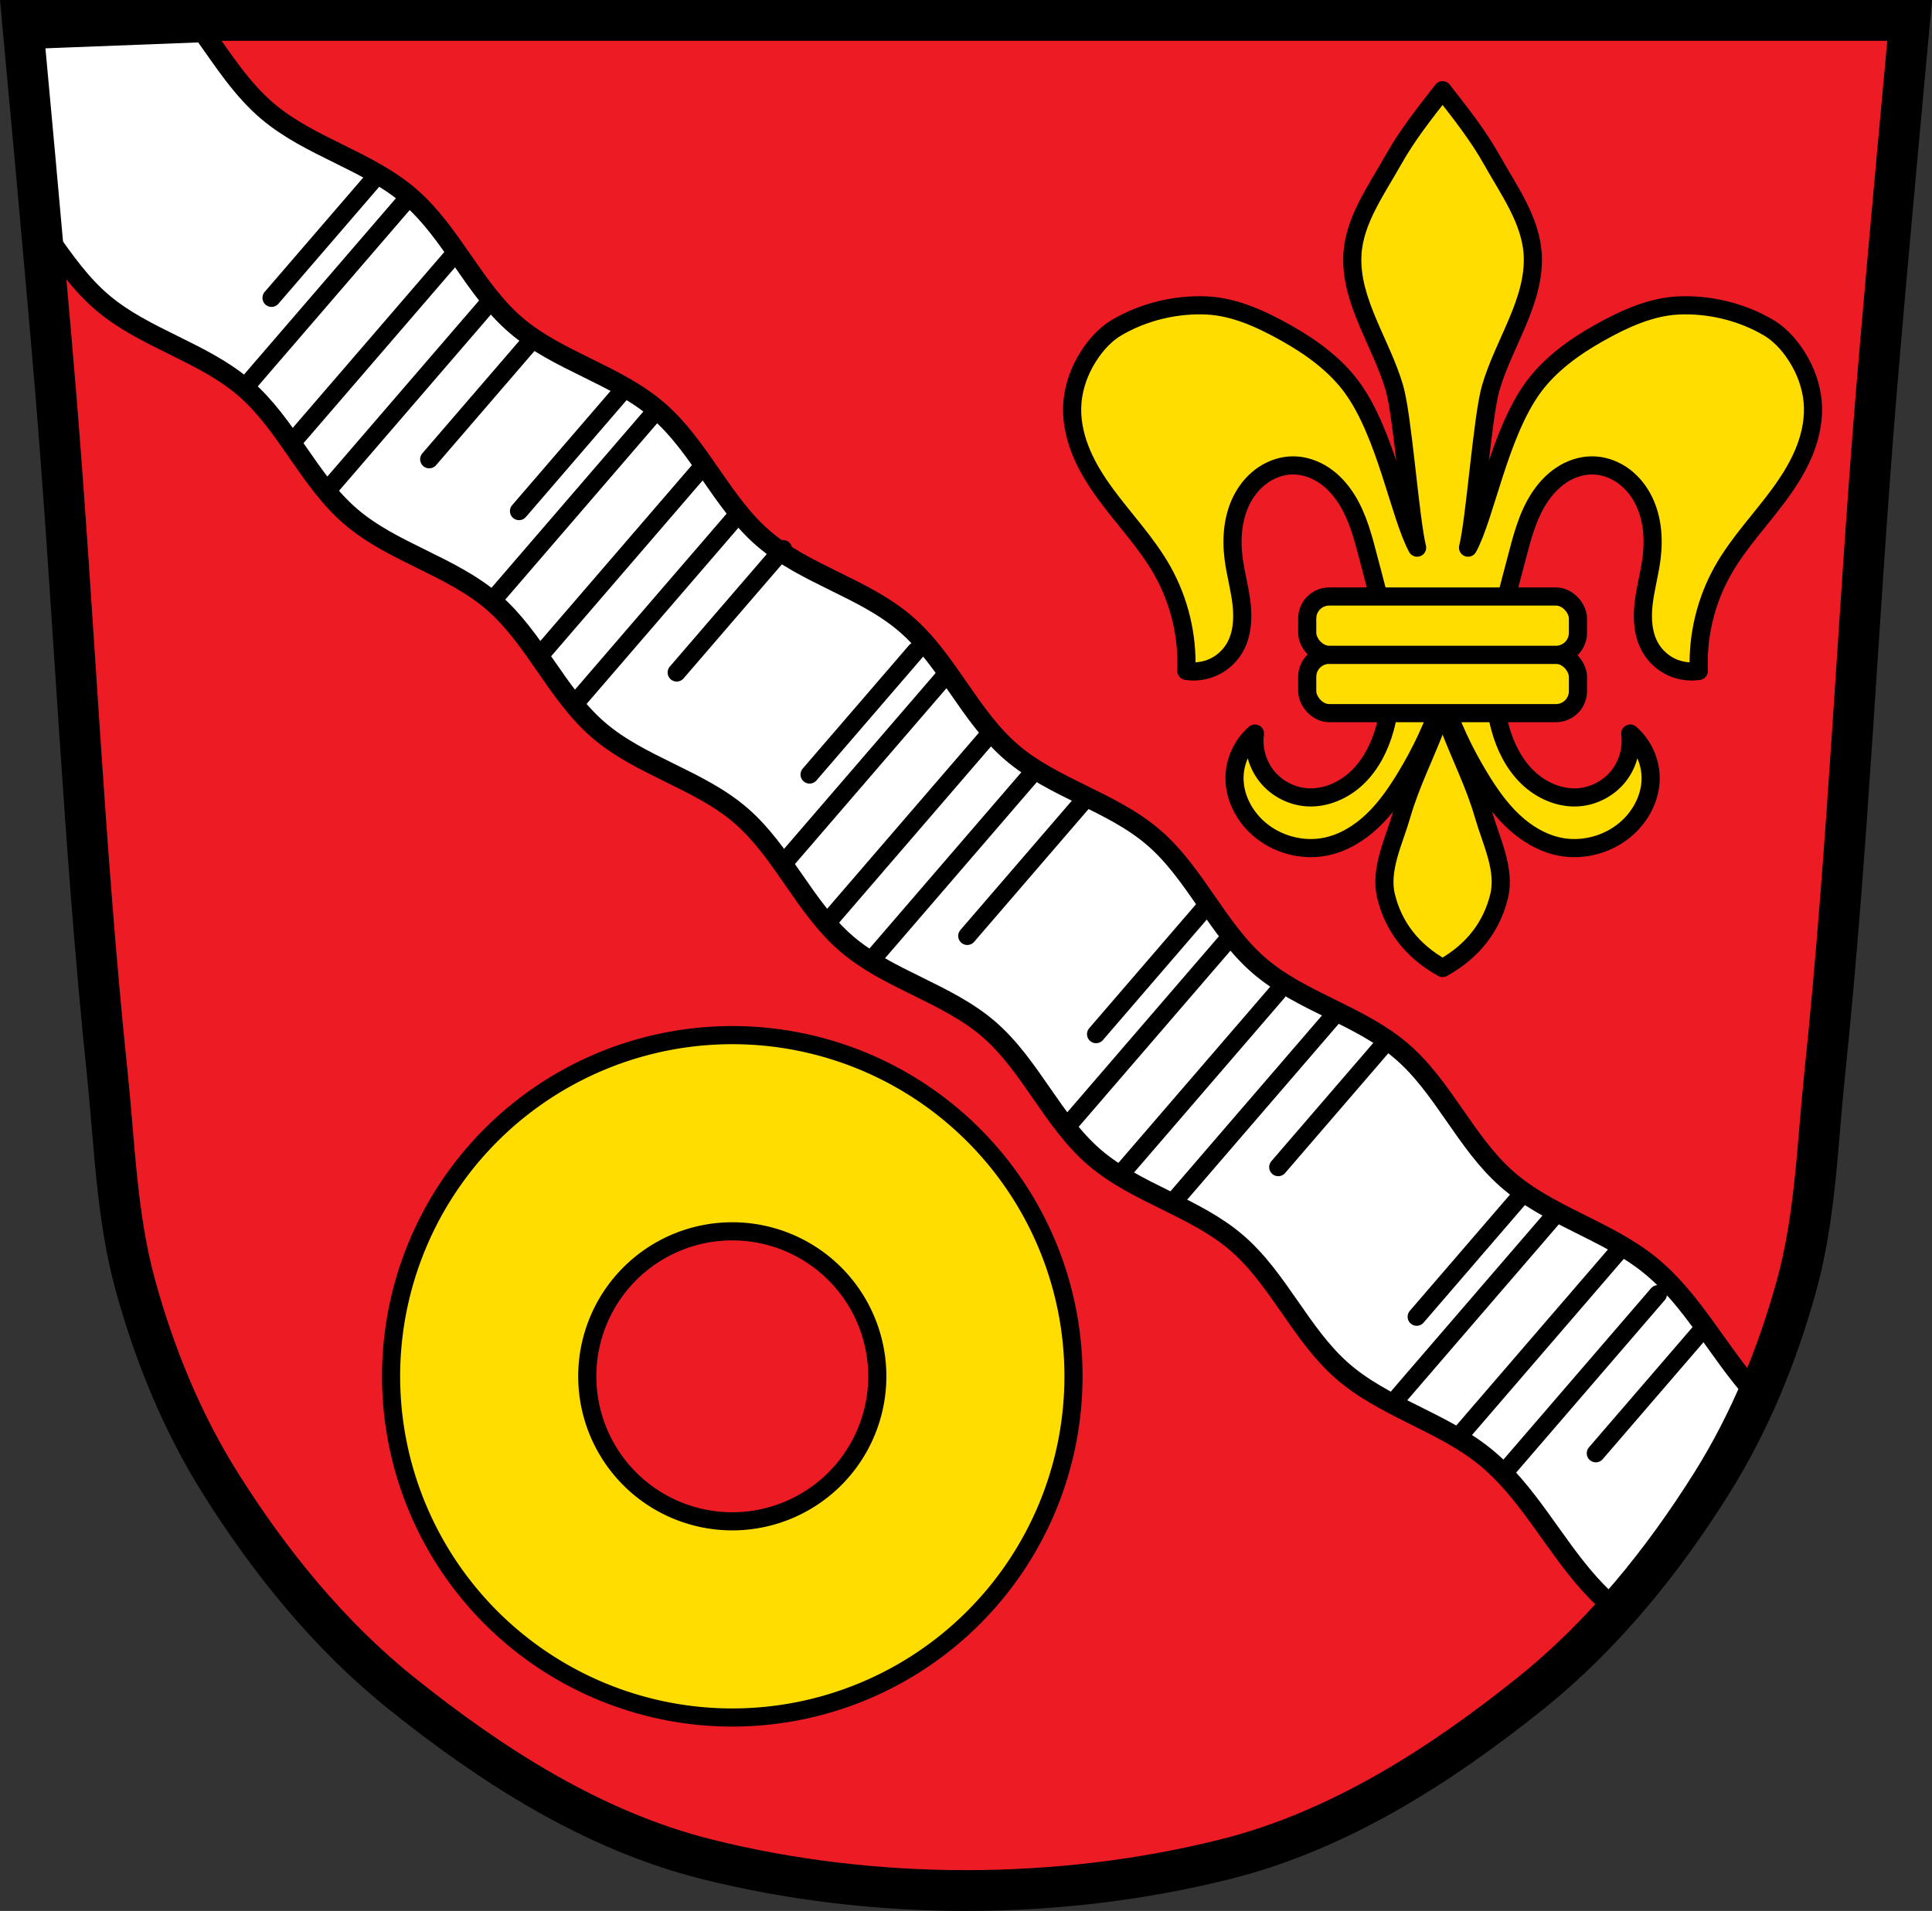
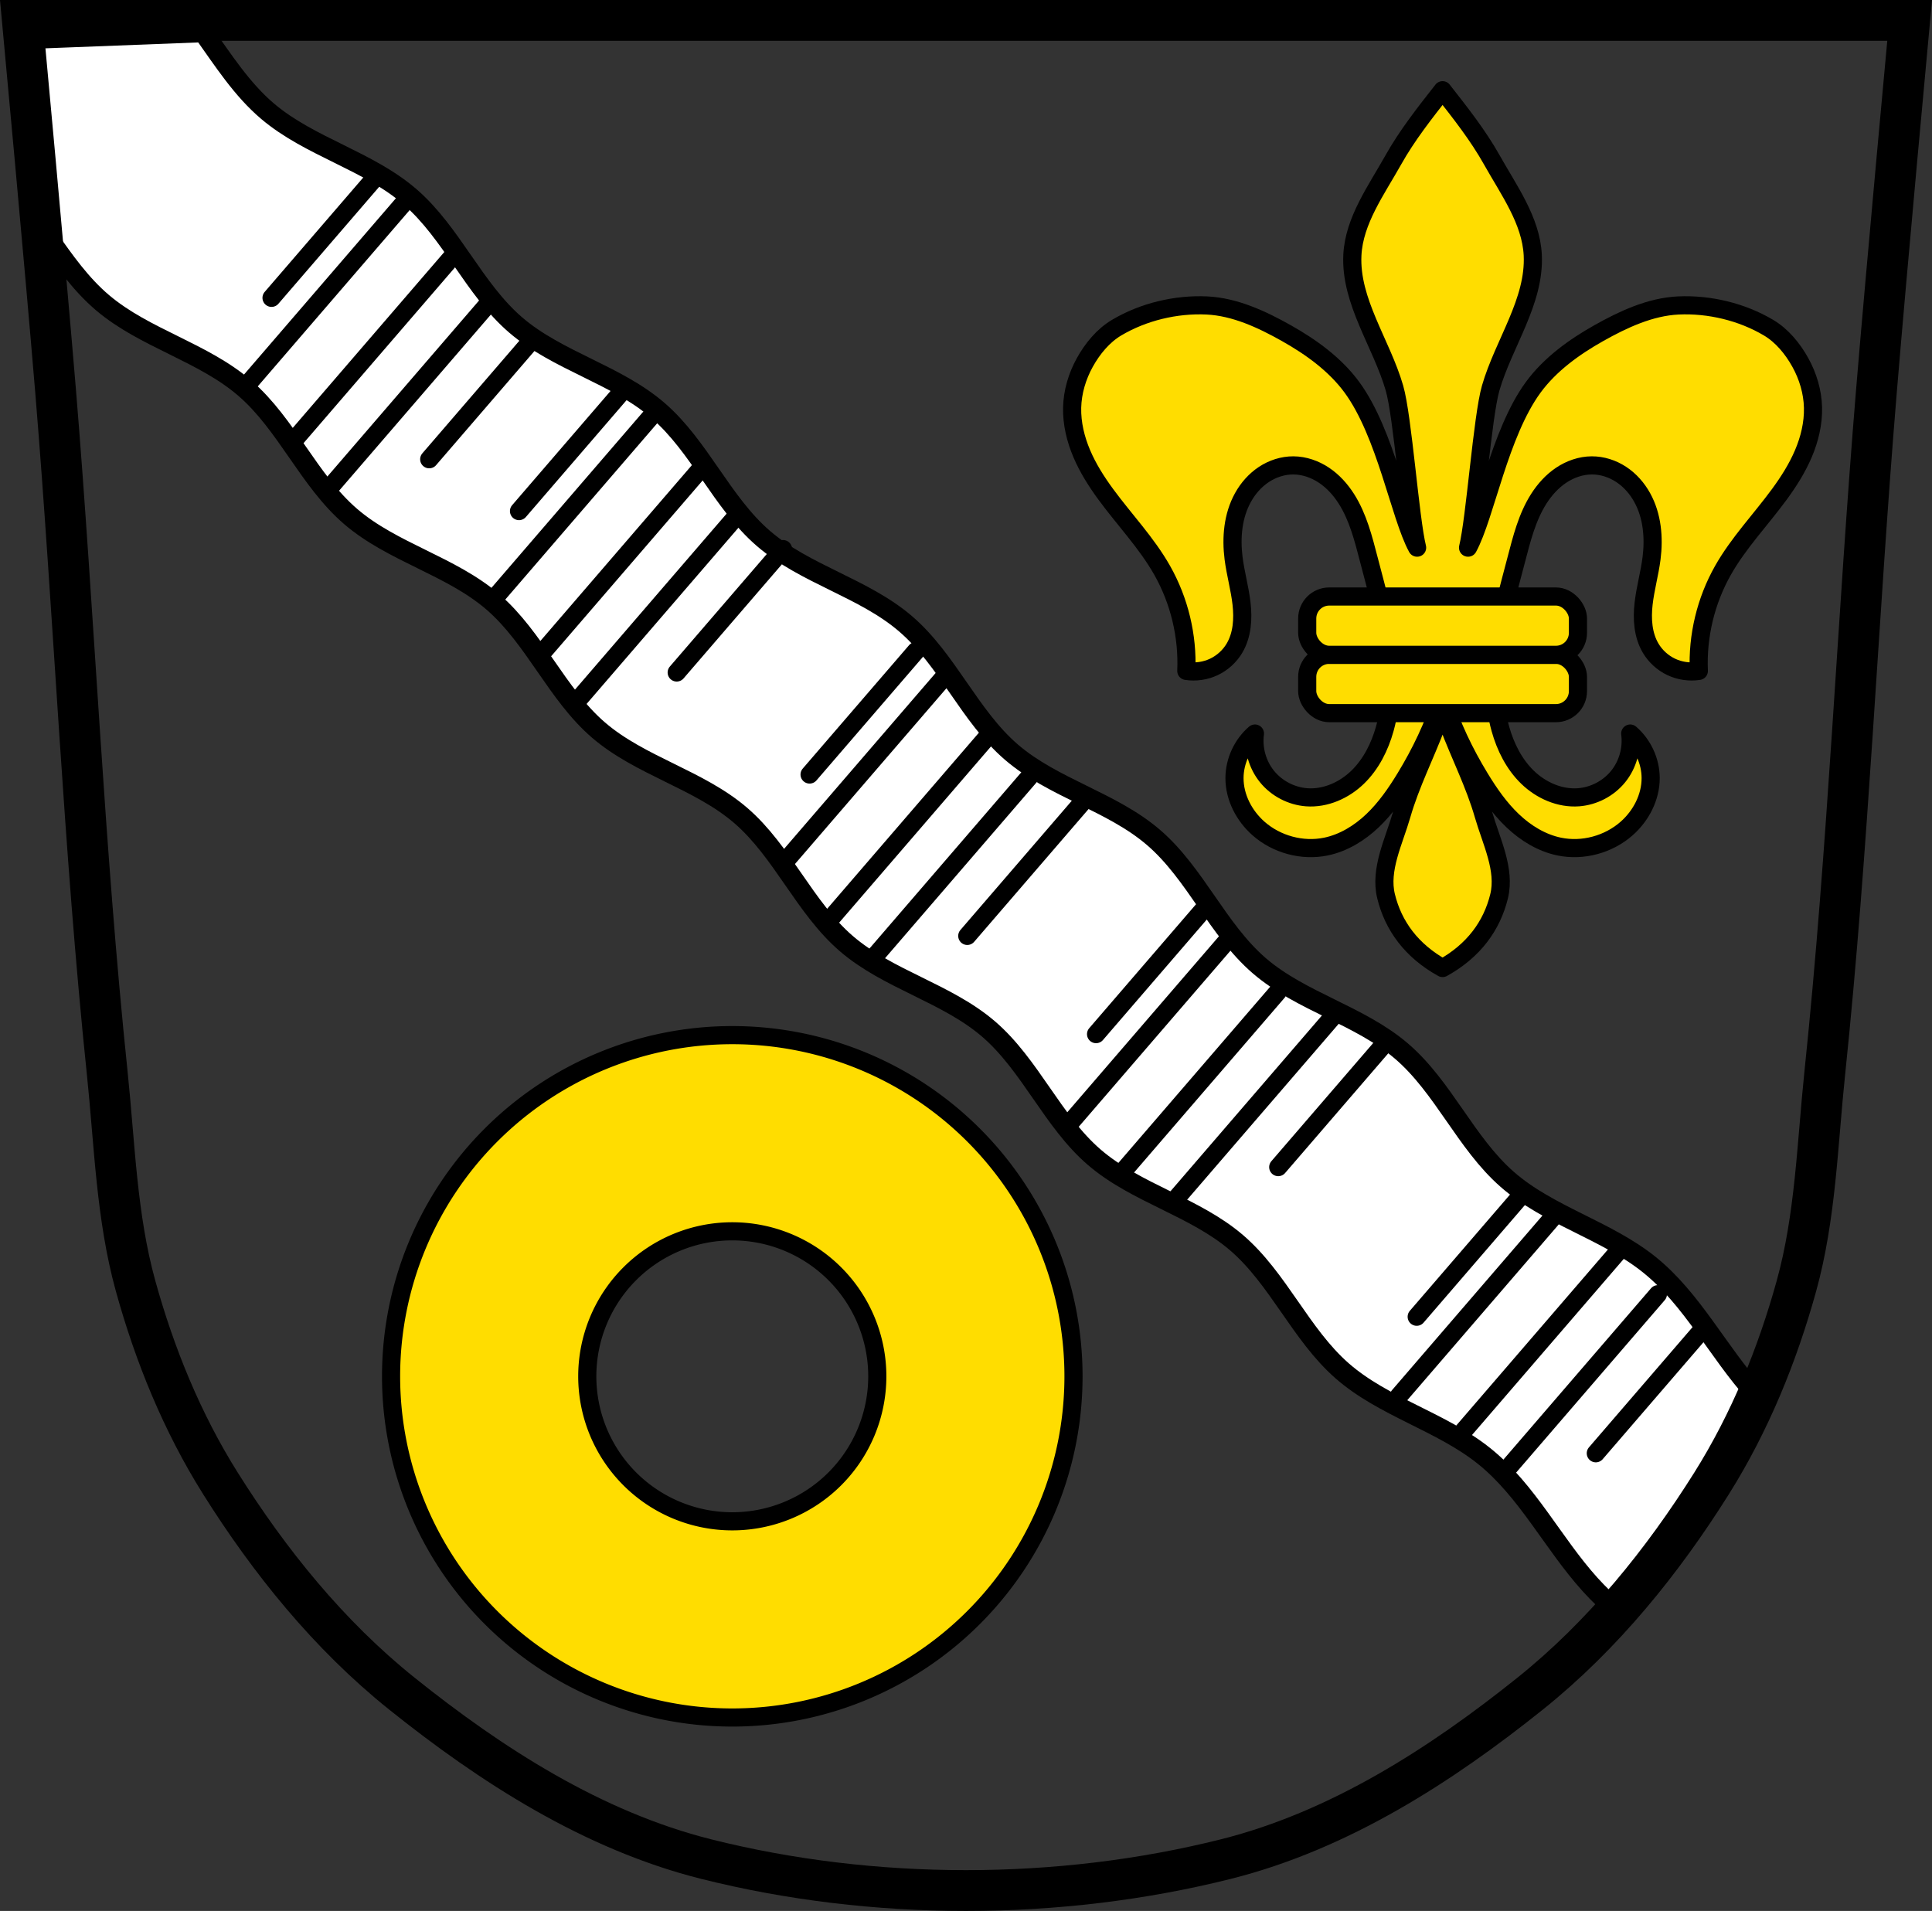
<svg xmlns="http://www.w3.org/2000/svg" xmlns:ns1="http://www.inkscape.org/namespaces/inkscape" xmlns:ns2="http://sodipodi.sourceforge.net/DTD/sodipodi-0.dtd" width="225.496mm" height="223.057mm" viewBox="0 0 225.496 223.057" version="1.1" id="svg1086" ns1:version="0.92.5 (2060ec1f9f, 2020-04-08)" ns2:docname="Wappen_Atting.svg">
  <rect x="0" y="0" width="225.496" height="223.057" fill="#333333" stroke="none" />
  <defs id="defs1080">
    <ns1:path-effect effect="spiro" id="path-effect3514" is_visible="true" />
    <ns1:path-effect effect="spiro" id="path-effect2654" is_visible="true" />
    <ns1:path-effect effect="spiro" id="path-effect2631" is_visible="true" />
    <ns1:path-effect effect="spiro" id="path-effect2631-6" is_visible="true" />
    <ns1:path-effect effect="spiro" id="path-effect2654-3" is_visible="true" />
  </defs>
  <ns2:namedview id="base" pagecolor="#ffffff" bordercolor="#666666" borderopacity="1.0" ns1:pageopacity="0.0" ns1:pageshadow="2" ns1:zoom="0.94063088" ns1:cx="426.13432" ns1:cy="421.5256" ns1:document-units="mm" ns1:current-layer="layer1" showgrid="false" ns1:window-width="1920" ns1:window-height="1046" ns1:window-x="-11" ns1:window-y="-11" ns1:window-maximized="1" fit-margin-top="0" fit-margin-left="0" fit-margin-right="0" fit-margin-bottom="0" ns1:snap-midpoints="true" ns1:snap-smooth-nodes="true" ns1:snap-nodes="true" ns1:object-paths="true" ns1:snap-global="false" />
  <g ns1:label="Ebene 1" ns1:groupmode="layer" id="layer1" transform="translate(12.376,-69.865)">
-     <path style="fill:#ed1c24;fill-opacity:1;stroke:none;stroke-width:4.762;stroke-linecap:butt;stroke-linejoin:miter;stroke-miterlimit:4;stroke-dasharray:none;stroke-opacity:1" d="m -9.763,72.249 c 0,0 2.69,28.921 3.886,43.392 2.189,26.496 3.26,53.072 6.022,79.523 0.866,8.297 1.07,16.739 3.307,24.82 2.214,7.997 5.407,15.88 9.905,23.038 5.677,9.035 12.611,17.675 21.194,24.55 10.346,8.287 22.209,15.959 35.49,19.295 19.494,4.896 41.17,4.896 60.664,0 13.282,-3.336 25.144,-11.009 35.49,-19.295 8.583,-6.874 15.517,-15.514 21.194,-24.55 4.497,-7.158 7.691,-15.041 9.905,-23.038 2.237,-8.081 2.44,-16.523 3.307,-24.82 2.762,-26.451 3.832,-53.027 6.022,-79.523 1.196,-14.471 3.886,-43.392 3.886,-43.392 z" id="path1009-1-7-5-7-4-3" ns1:connector-curvature="0" ns2:nodetypes="cssscsaascssscc" />
    <path ns1:connector-curvature="0" style="fill:#ffdd00;fill-opacity:1;stroke:#000000;stroke-width:2.117;stroke-linecap:round;stroke-linejoin:round;stroke-miterlimit:4;stroke-dasharray:none;stroke-opacity:1" d="m 73.094,190.69 a 39.825,39.825 0 0 0 -39.825,39.825 39.825,39.825 0 0 0 39.825,39.825 39.825,39.825 0 0 0 39.825,-39.825 39.825,39.825 0 0 0 -39.825,-39.825 z m 0,22.9 a 16.925,16.925 0 0 1 16.925,16.925 16.925,16.925 0 0 1 -16.925,16.925 16.925,16.925 0 0 1 -16.925,-16.925 16.925,16.925 0 0 1 16.925,-16.925 z" id="path2450-8-6" />
    <path style="fill:#ffdd00;fill-opacity:1;stroke:#000000;stroke-width:2.117;stroke-linecap:round;stroke-linejoin:round;stroke-miterlimit:4;stroke-dasharray:none;stroke-opacity:1" d="m 155.997,80.396 c -2.051,2.617 -4.13,5.242 -5.755,8.141 -1.967,3.51 -4.57,7.069 -4.772,11.088 -0.273,5.426 3.402,10.323 4.911,15.542 0.972,3.36 1.805,15.226 2.643,18.623 -2.043,-3.748 -3.629,-13.301 -7.62,-18.734 -1.952,-2.658 -4.755,-4.682 -7.63,-6.3 -2.858,-1.609 -6.016,-3.082 -9.293,-3.236 -3.612,-0.17 -7.424,0.745 -10.533,2.592 -1.575,0.936 -2.817,2.457 -3.706,4.058 -0.887,1.598 -1.441,3.434 -1.482,5.28 -0.04,1.842 0.403,3.674 1.124,5.37 0.721,1.695 1.716,3.262 2.806,4.748 2.18,2.971 4.766,5.662 6.58,8.87 2.007,3.548 2.994,7.666 2.816,11.738 1.087,0.169 2.224,0.004 3.218,-0.465 0.995,-0.47 1.843,-1.243 2.404,-2.189 0.91,-1.537 1.027,-3.423 0.824,-5.198 -0.203,-1.774 -0.698,-3.504 -0.926,-5.276 -0.31,-2.421 -0.089,-4.98 1.094,-7.115 0.591,-1.067 1.419,-2.011 2.437,-2.685 1.018,-0.673 2.228,-1.068 3.448,-1.061 1.27,0.007 2.521,0.447 3.577,1.154 1.055,0.707 1.922,1.672 2.605,2.744 1.365,2.143 1.989,4.66 2.631,7.119 0.845,3.235 1.759,6.462 2.239,9.771 0.48,3.309 0.516,6.73 -0.383,9.95 -0.59,2.112 -1.604,4.146 -3.18,5.67 -1.576,1.524 -3.757,2.493 -5.943,2.331 -1.783,-0.133 -3.496,-1.028 -4.623,-2.417 -1.127,-1.389 -1.65,-3.25 -1.412,-5.022 -1.487,1.284 -2.381,3.229 -2.386,5.193 -0.006,2.244 1.123,4.412 2.808,5.895 2.111,1.858 5.106,2.674 7.859,2.106 2.057,-0.425 3.917,-1.569 5.439,-3.016 1.522,-1.447 2.732,-3.191 3.825,-4.984 1.802,-2.958 3.319,-6.123 4.357,-9.423 1.038,3.299 2.554,6.465 4.356,9.423 1.093,1.794 2.302,3.537 3.824,4.984 1.522,1.447 3.383,2.592 5.439,3.016 2.754,0.568 5.749,-0.248 7.859,-2.106 1.684,-1.482 2.814,-3.651 2.808,-5.895 -0.005,-1.964 -0.899,-3.909 -2.386,-5.193 0.238,1.772 -0.286,3.633 -1.412,5.022 -1.127,1.389 -2.84,2.284 -4.623,2.417 -2.187,0.163 -4.368,-0.806 -5.944,-2.331 -1.576,-1.524 -2.589,-3.558 -3.179,-5.67 -0.899,-3.22 -0.864,-6.641 -0.384,-9.95 0.48,-3.309 1.394,-6.536 2.239,-9.771 0.642,-2.458 1.266,-4.976 2.631,-7.119 0.683,-1.072 1.55,-2.037 2.605,-2.744 1.055,-0.707 2.306,-1.148 3.576,-1.154 1.22,-0.007 2.43,0.388 3.448,1.061 1.018,0.673 1.846,1.617 2.437,2.685 1.183,2.135 1.404,4.694 1.094,7.115 -0.227,1.771 -0.722,3.501 -0.925,5.276 -0.203,1.774 -0.087,3.661 0.823,5.198 0.561,0.946 1.41,1.719 2.405,2.189 0.995,0.47 2.131,0.634 3.218,0.465 -0.178,-4.073 0.81,-8.19 2.817,-11.738 1.814,-3.207 4.4,-5.899 6.579,-8.87 1.09,-1.486 2.084,-3.052 2.806,-4.748 0.721,-1.695 1.164,-3.528 1.123,-5.37 -0.04,-1.846 -0.593,-3.682 -1.481,-5.28 -0.889,-1.602 -2.131,-3.123 -3.706,-4.058 -3.109,-1.847 -6.922,-2.761 -10.534,-2.592 -3.276,0.154 -6.434,1.627 -9.292,3.236 -2.874,1.618 -5.677,3.642 -7.629,6.3 -3.99,5.434 -5.577,14.986 -7.62,18.734 0.838,-3.397 1.671,-15.263 2.642,-18.623 1.509,-5.219 5.183,-10.116 4.91,-15.542 -0.202,-4.019 -2.804,-7.578 -4.772,-11.088 -1.625,-2.899 -3.704,-5.524 -5.755,-8.141 z m 0,72.183 c -0.683,0 -0.461,1.286 -0.702,1.925 -1.322,3.505 -3.045,6.871 -4.081,10.471 -0.892,3.099 -2.578,6.37 -1.814,9.503 0.842,3.453 2.973,6.373 6.597,8.378 3.624,-2.005 5.754,-4.925 6.596,-8.378 0.764,-3.133 -0.922,-6.404 -1.814,-9.503 -1.036,-3.6 -2.759,-6.966 -4.081,-10.471 -0.241,-0.639 -0.019,-1.925 -0.702,-1.925 z" id="path2629-8-2" ns1:connector-curvature="0" ns2:nodetypes="ccsscaaaaaccccccccccccccccsccccccccscccsscccccccccsccccccsccsccaaaaaccccccsccsccccs" />
    <rect style="fill:#ffdd00;fill-opacity:1;stroke:#000000;stroke-width:2.117;stroke-linecap:round;stroke-linejoin:round;stroke-miterlimit:4;stroke-dasharray:none;stroke-opacity:1" id="rect2675-9-0" width="31.6" height="6.807" x="140.197" y="146.299" ry="2.569" rx="2.569" />
    <rect style="fill:#ffdd00;fill-opacity:1;stroke:#000000;stroke-width:2.117;stroke-linecap:round;stroke-linejoin:round;stroke-miterlimit:4;stroke-dasharray:none;stroke-opacity:1" id="rect2675-0-7-5" width="31.6" height="6.807" x="140.197" y="139.492" ry="2.569" rx="2.569" />
    <path style="fill:#ffffff;stroke:#000000;stroke-width:8.822;stroke-linecap:butt;stroke-linejoin:round;stroke-miterlimit:4;stroke-dasharray:none;stroke-opacity:1" d="M 89.527 14.188 L 12.139 17.174 L 21.107 104.592 C 28.383 114.977 35.688 125.32 45.236 133.398 C 63.79 149.097 89.539 155.137 107.912 171.047 C 126.286 186.957 135.986 211.622 154.408 227.477 C 172.831 243.331 198.674 249.253 217.084 265.123 C 235.494 280.993 245.167 305.685 263.58 321.551 C 281.993 337.417 307.843 343.331 326.256 359.197 C 344.669 375.064 354.34 399.758 372.752 415.625 C 391.164 431.492 417.012 437.412 435.428 453.275 C 453.843 469.139 463.521 493.823 481.924 509.701 C 500.326 525.579 526.149 531.528 544.6 547.35 C 563.049 563.171 572.828 587.746 591.096 603.777 C 609.361 619.806 634.835 626.188 653.771 641.424 C 672.709 656.66 683.951 679.761 700.268 697.854 C 704.339 702.368 708.741 706.551 713.424 710.402 C 729.01 692.871 742.787 673.903 755.014 654.443 C 762.755 642.122 769.464 629.227 775.277 615.986 C 774.491 615.168 773.712 614.344 772.951 613.5 C 756.635 595.407 745.392 572.308 726.455 557.072 C 707.518 541.837 682.044 535.453 663.779 519.424 C 645.511 503.393 635.733 478.817 617.283 462.996 C 598.833 447.174 573.01 441.226 554.607 425.348 C 536.205 409.469 526.527 384.785 508.111 368.922 C 489.696 353.058 463.848 347.141 445.436 331.273 C 427.023 315.406 417.352 290.712 398.939 274.846 C 380.527 258.979 354.677 253.063 336.264 237.197 C 317.85 221.331 308.178 196.639 289.768 180.77 C 271.358 164.9 245.515 158.976 227.092 143.121 C 208.669 127.267 198.97 102.606 180.596 86.695 C 162.223 70.786 136.474 64.746 117.92 49.047 C 106.513 39.396 98.307 26.512 89.527 14.188 z " transform="matrix(0.265,0,0,0.265,-12.376,69.865)" id="path3512" />
    <path style="fill:none;stroke:#000000;stroke-width:2.117;stroke-linecap:round;stroke-linejoin:miter;stroke-miterlimit:4;stroke-dasharray:none;stroke-opacity:1" d="M 64.291,117.694 45.06,140.012" id="path3671" ns1:connector-curvature="0" />
    <path style="fill:none;stroke:#000000;stroke-width:2.117;stroke-linecap:round;stroke-linejoin:miter;stroke-miterlimit:4;stroke-dasharray:none;stroke-opacity:1" d="M 73.853,129.793 54.622,152.111" id="path3671-4" ns1:connector-curvature="0" />
    <path style="fill:none;stroke:#000000;stroke-width:2.117;stroke-linecap:round;stroke-linejoin:miter;stroke-miterlimit:4;stroke-dasharray:none;stroke-opacity:1" d="M 69.76,124.177 50.529,146.495" id="path3671-40" ns1:connector-curvature="0" />
    <path style="fill:none;stroke:#000000;stroke-width:2.117;stroke-linecap:round;stroke-linejoin:round;stroke-miterlimit:4;stroke-dasharray:none;stroke-opacity:1" d="M 79.016,133.958 66.605,148.361" id="path3671-2" ns1:connector-curvature="0" />
    <path style="fill:none;stroke:#000000;stroke-width:2.117;stroke-linecap:round;stroke-linejoin:round;stroke-miterlimit:4;stroke-dasharray:none;stroke-opacity:1" d="m 60.612,115.119 -12.411,14.403" id="path3671-2-9" ns1:connector-curvature="0" />
    <path style="fill:none;stroke:#000000;stroke-width:2.117;stroke-linecap:round;stroke-linejoin:miter;stroke-miterlimit:4;stroke-dasharray:none;stroke-opacity:1" d="M 98.206,148.442 78.975,170.76" id="path3671-22" ns1:connector-curvature="0" />
    <path ns2:nodetypes="cc" style="fill:none;stroke:#000000;stroke-width:2.117;stroke-linecap:round;stroke-linejoin:miter;stroke-miterlimit:4;stroke-dasharray:none;stroke-opacity:1" d="M 107.768,160.541 89.609,181.616" id="path3671-4-6" ns1:connector-curvature="0" />
    <path ns2:nodetypes="cc" style="fill:none;stroke:#000000;stroke-width:2.117;stroke-linecap:round;stroke-linejoin:miter;stroke-miterlimit:4;stroke-dasharray:none;stroke-opacity:1" d="M 102.96,155.754 84.444,177.243" id="path3671-40-2" ns1:connector-curvature="0" />
    <path ns2:nodetypes="cc" style="fill:none;stroke:#000000;stroke-width:2.117;stroke-linecap:round;stroke-linejoin:round;stroke-miterlimit:4;stroke-dasharray:none;stroke-opacity:1" d="M 114.36,163.048 100.52,179.109" id="path3671-2-1" ns1:connector-curvature="0" />
    <path style="fill:none;stroke:#000000;stroke-width:2.117;stroke-linecap:round;stroke-linejoin:round;stroke-miterlimit:4;stroke-dasharray:none;stroke-opacity:1" d="m 94.527,145.867 -12.411,14.403" id="path3671-2-9-7" ns1:connector-curvature="0" />
    <path style="fill:none;stroke:#000000;stroke-width:2.117;stroke-linecap:round;stroke-linejoin:miter;stroke-miterlimit:4;stroke-dasharray:none;stroke-opacity:1" d="M 35.406,92.803 16.175,115.122" id="path3671-9" ns1:connector-curvature="0" />
    <path style="fill:none;stroke:#000000;stroke-width:2.117;stroke-linecap:round;stroke-linejoin:miter;stroke-miterlimit:4;stroke-dasharray:none;stroke-opacity:1" d="M 44.968,104.902 25.737,127.22" id="path3671-4-3" ns1:connector-curvature="0" />
    <path style="fill:none;stroke:#000000;stroke-width:2.117;stroke-linecap:round;stroke-linejoin:miter;stroke-miterlimit:4;stroke-dasharray:none;stroke-opacity:1" d="M 40.875,99.286 21.644,121.604" id="path3671-40-4" ns1:connector-curvature="0" />
    <path ns2:nodetypes="cc" style="fill:none;stroke:#000000;stroke-width:2.117;stroke-linecap:round;stroke-linejoin:round;stroke-miterlimit:4;stroke-dasharray:none;stroke-opacity:1" d="M 49.774,109.482 37.72,123.471" id="path3671-2-8" ns1:connector-curvature="0" />
    <path style="fill:none;stroke:#000000;stroke-width:2.117;stroke-linecap:round;stroke-linejoin:round;stroke-miterlimit:4;stroke-dasharray:none;stroke-opacity:1" d="M 31.727,90.228 19.316,104.631" id="path3671-2-9-0" ns1:connector-curvature="0" />
    <path style="fill:none;stroke:#000000;stroke-width:2.117;stroke-linecap:round;stroke-linejoin:miter;stroke-miterlimit:4;stroke-dasharray:none;stroke-opacity:1" d="m 131.286,179.159 -19.231,22.318" id="path3671-7" ns1:connector-curvature="0" />
    <path ns2:nodetypes="cc" style="fill:none;stroke:#000000;stroke-width:2.117;stroke-linecap:round;stroke-linejoin:miter;stroke-miterlimit:4;stroke-dasharray:none;stroke-opacity:1" d="M 143.348,188.356 124.832,209.846" id="path3671-4-30" ns1:connector-curvature="0" />
    <path ns2:nodetypes="cc" style="fill:none;stroke:#000000;stroke-width:2.117;stroke-linecap:round;stroke-linejoin:miter;stroke-miterlimit:4;stroke-dasharray:none;stroke-opacity:1" d="m 136.755,185.642 -18.159,21.075" id="path3671-40-3" ns1:connector-curvature="0" />
    <path ns2:nodetypes="cc" style="fill:none;stroke:#000000;stroke-width:2.117;stroke-linecap:round;stroke-linejoin:round;stroke-miterlimit:4;stroke-dasharray:none;stroke-opacity:1" d="m 149.226,191.693 -12.411,14.403" id="path3671-2-12" ns1:connector-curvature="0" />
    <path ns2:nodetypes="cc" style="fill:none;stroke:#000000;stroke-width:2.117;stroke-linecap:round;stroke-linejoin:round;stroke-miterlimit:4;stroke-dasharray:none;stroke-opacity:1" d="m 127.964,176.17 -12.411,14.403" id="path3671-2-9-4" ns1:connector-curvature="0" />
    <path ns2:nodetypes="cc" style="fill:none;stroke:#000000;stroke-width:2.117;stroke-linecap:round;stroke-linejoin:miter;stroke-miterlimit:4;stroke-dasharray:none;stroke-opacity:1" d="m 168.709,212.147 -17.802,20.66" id="path3671-5" ns1:connector-curvature="0" />
    <path ns2:nodetypes="cc" style="fill:none;stroke:#000000;stroke-width:2.117;stroke-linecap:round;stroke-linejoin:miter;stroke-miterlimit:4;stroke-dasharray:none;stroke-opacity:1" d="m 181.128,220.93 -17.802,20.66" id="path3671-4-34" ns1:connector-curvature="0" />
    <path style="fill:none;stroke:#000000;stroke-width:2.117;stroke-linecap:round;stroke-linejoin:miter;stroke-miterlimit:4;stroke-dasharray:none;stroke-opacity:1" d="m 177.035,215.314 -19.231,22.318" id="path3671-40-0" ns1:connector-curvature="0" />
    <path style="fill:none;stroke:#000000;stroke-width:2.117;stroke-linecap:round;stroke-linejoin:round;stroke-miterlimit:4;stroke-dasharray:none;stroke-opacity:1" d="m 186.292,225.095 -12.411,14.403" id="path3671-2-10" ns1:connector-curvature="0" />
    <path ns2:nodetypes="cc" style="fill:none;stroke:#000000;stroke-width:2.117;stroke-linecap:round;stroke-linejoin:round;stroke-miterlimit:4;stroke-dasharray:none;stroke-opacity:1" d="m 165.387,209.158 -12.411,14.403" id="path3671-2-9-03" ns1:connector-curvature="0" />
    <path style="fill:none;stroke:#000000;stroke-width:4.762;stroke-linecap:butt;stroke-linejoin:miter;stroke-miterlimit:4;stroke-dasharray:none;stroke-opacity:1" d="m -9.763,72.247 c 0,0 2.69,28.921 3.886,43.392 2.189,26.496 3.26,53.072 6.022,79.523 0.866,8.297 1.07,16.739 3.307,24.82 2.214,7.997 5.407,15.88 9.905,23.038 5.677,9.035 12.611,17.675 21.194,24.55 10.346,8.287 22.209,15.959 35.49,19.295 19.494,4.896 41.17,4.896 60.664,0 13.282,-3.336 25.144,-11.009 35.49,-19.295 8.583,-6.874 15.517,-15.514 21.194,-24.55 4.497,-7.158 7.691,-15.041 9.905,-23.038 2.237,-8.081 2.44,-16.523 3.307,-24.82 2.762,-26.451 3.832,-53.027 6.022,-79.523 1.196,-14.471 3.886,-43.392 3.886,-43.392 z" id="path1009-1-7-5-7-4" ns1:connector-curvature="0" ns2:nodetypes="cssscsaascssscc" />
  </g>
</svg>